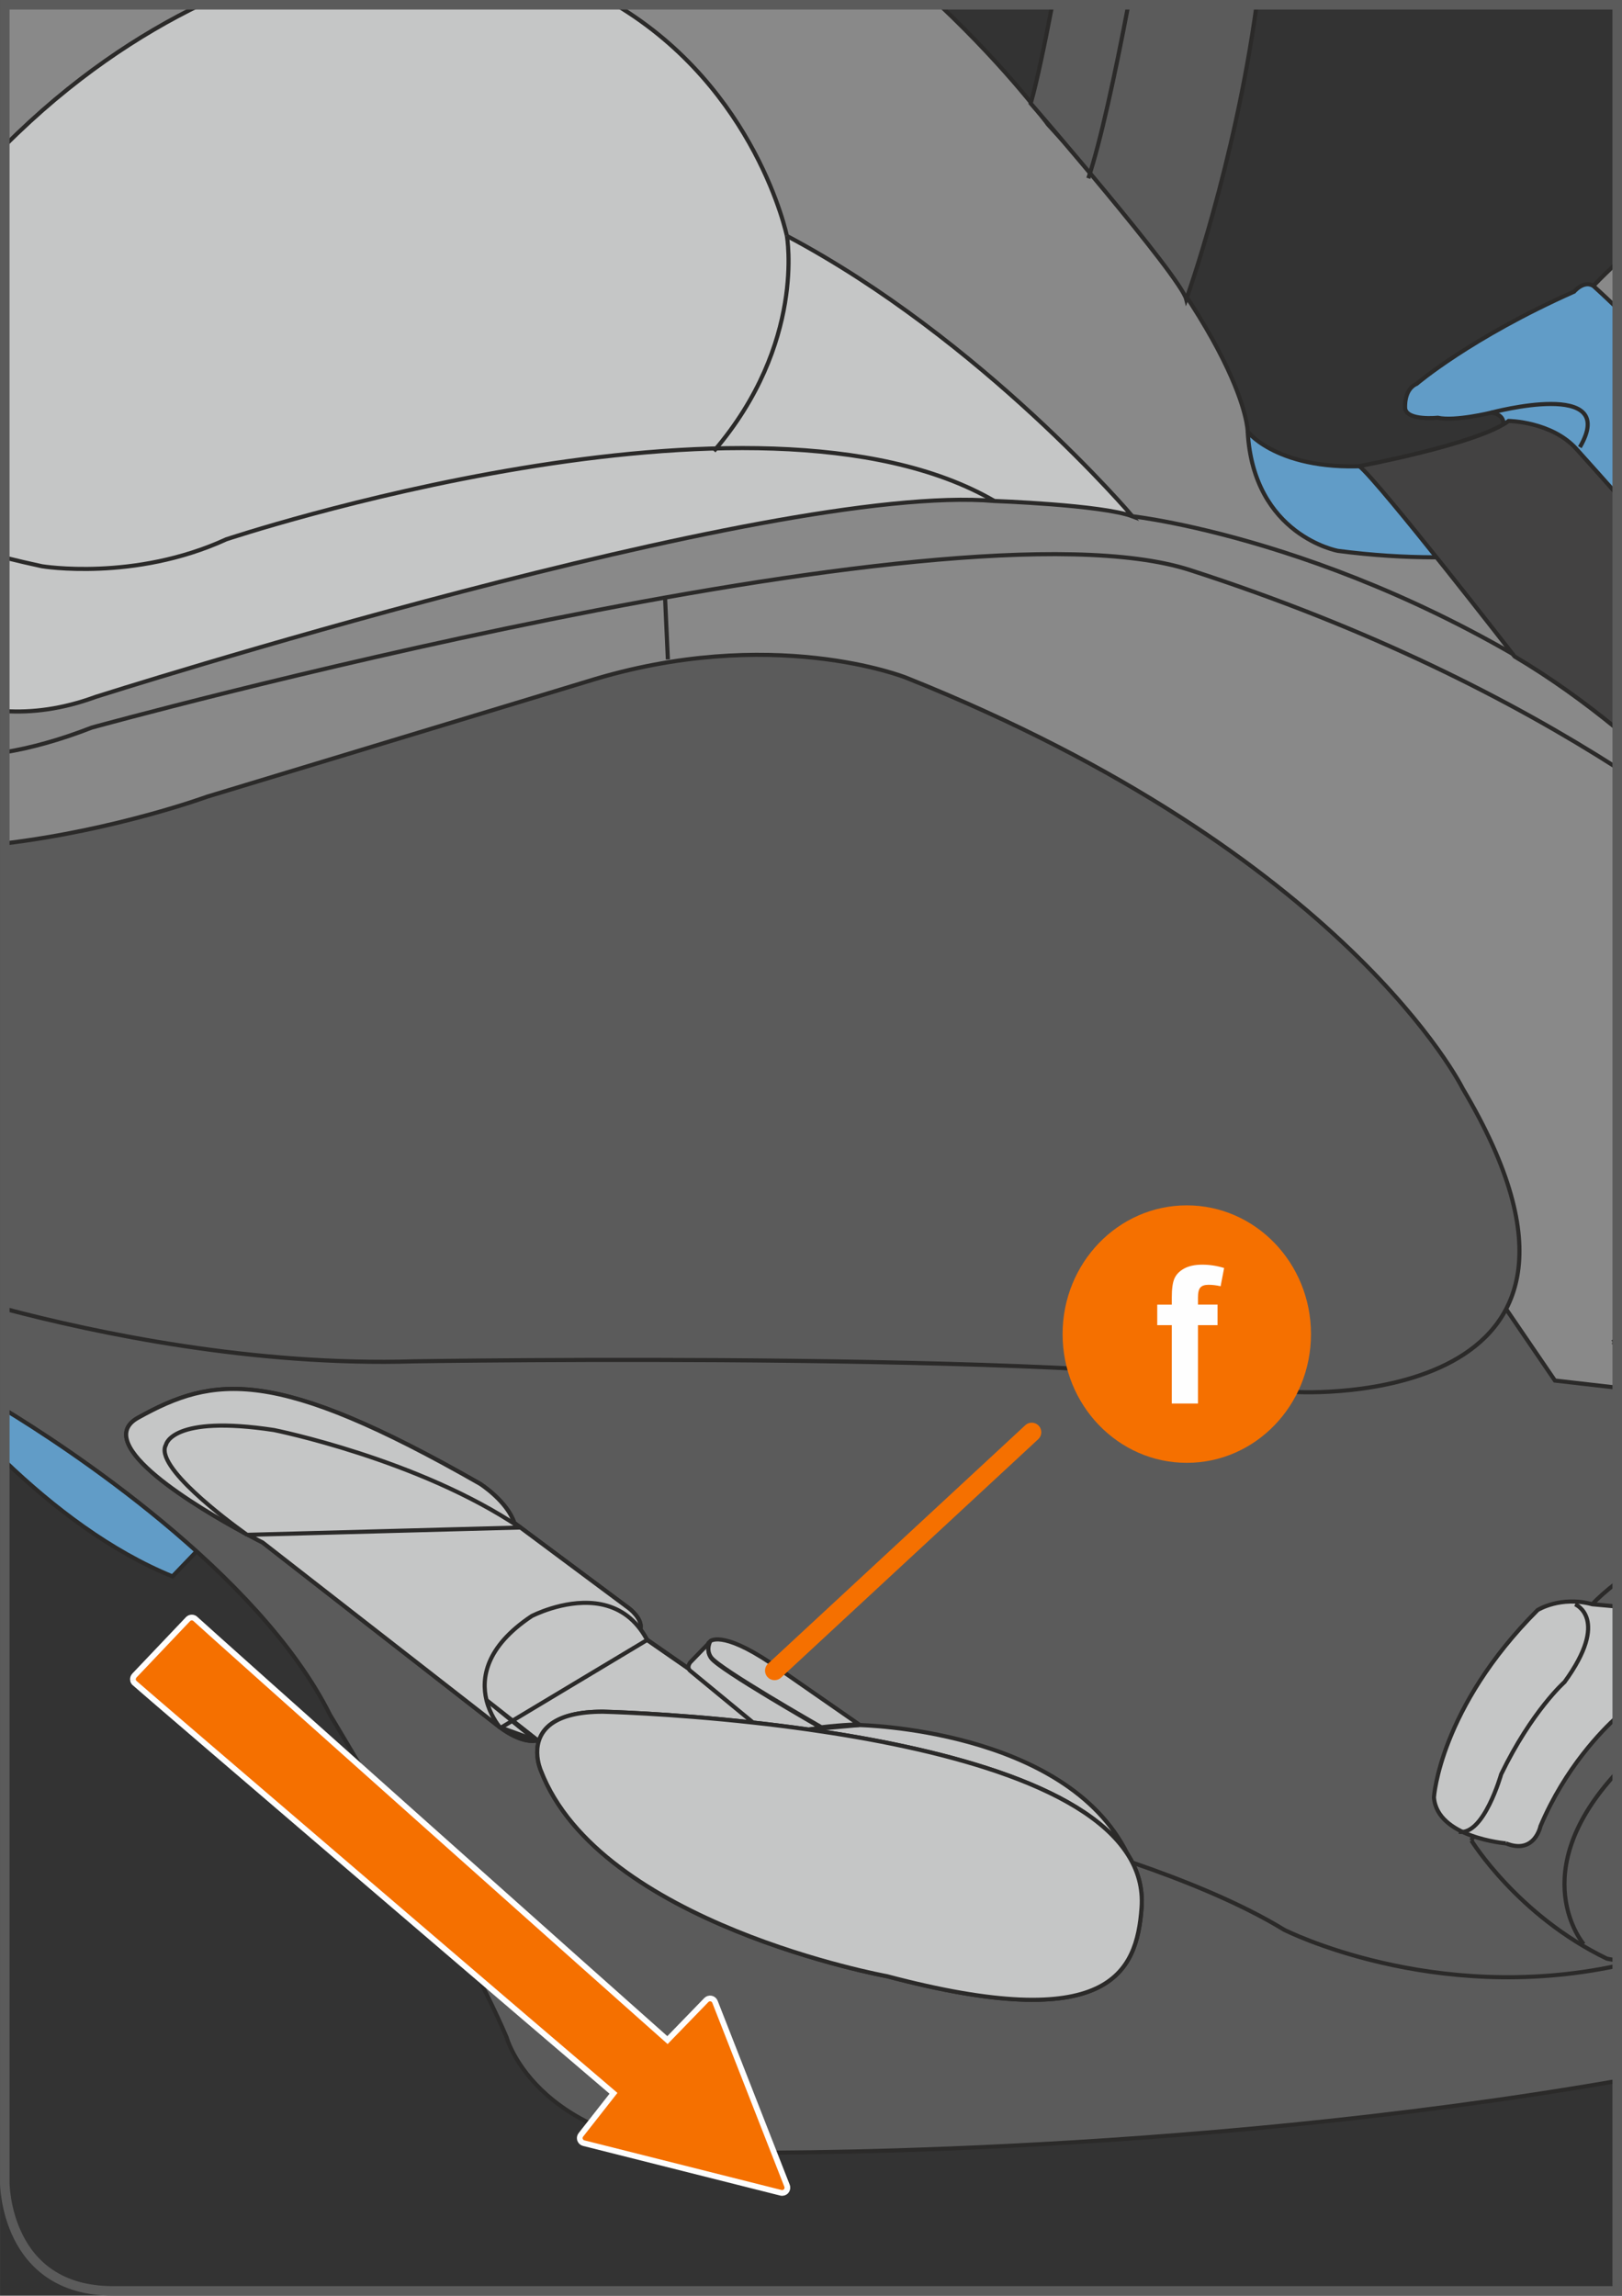
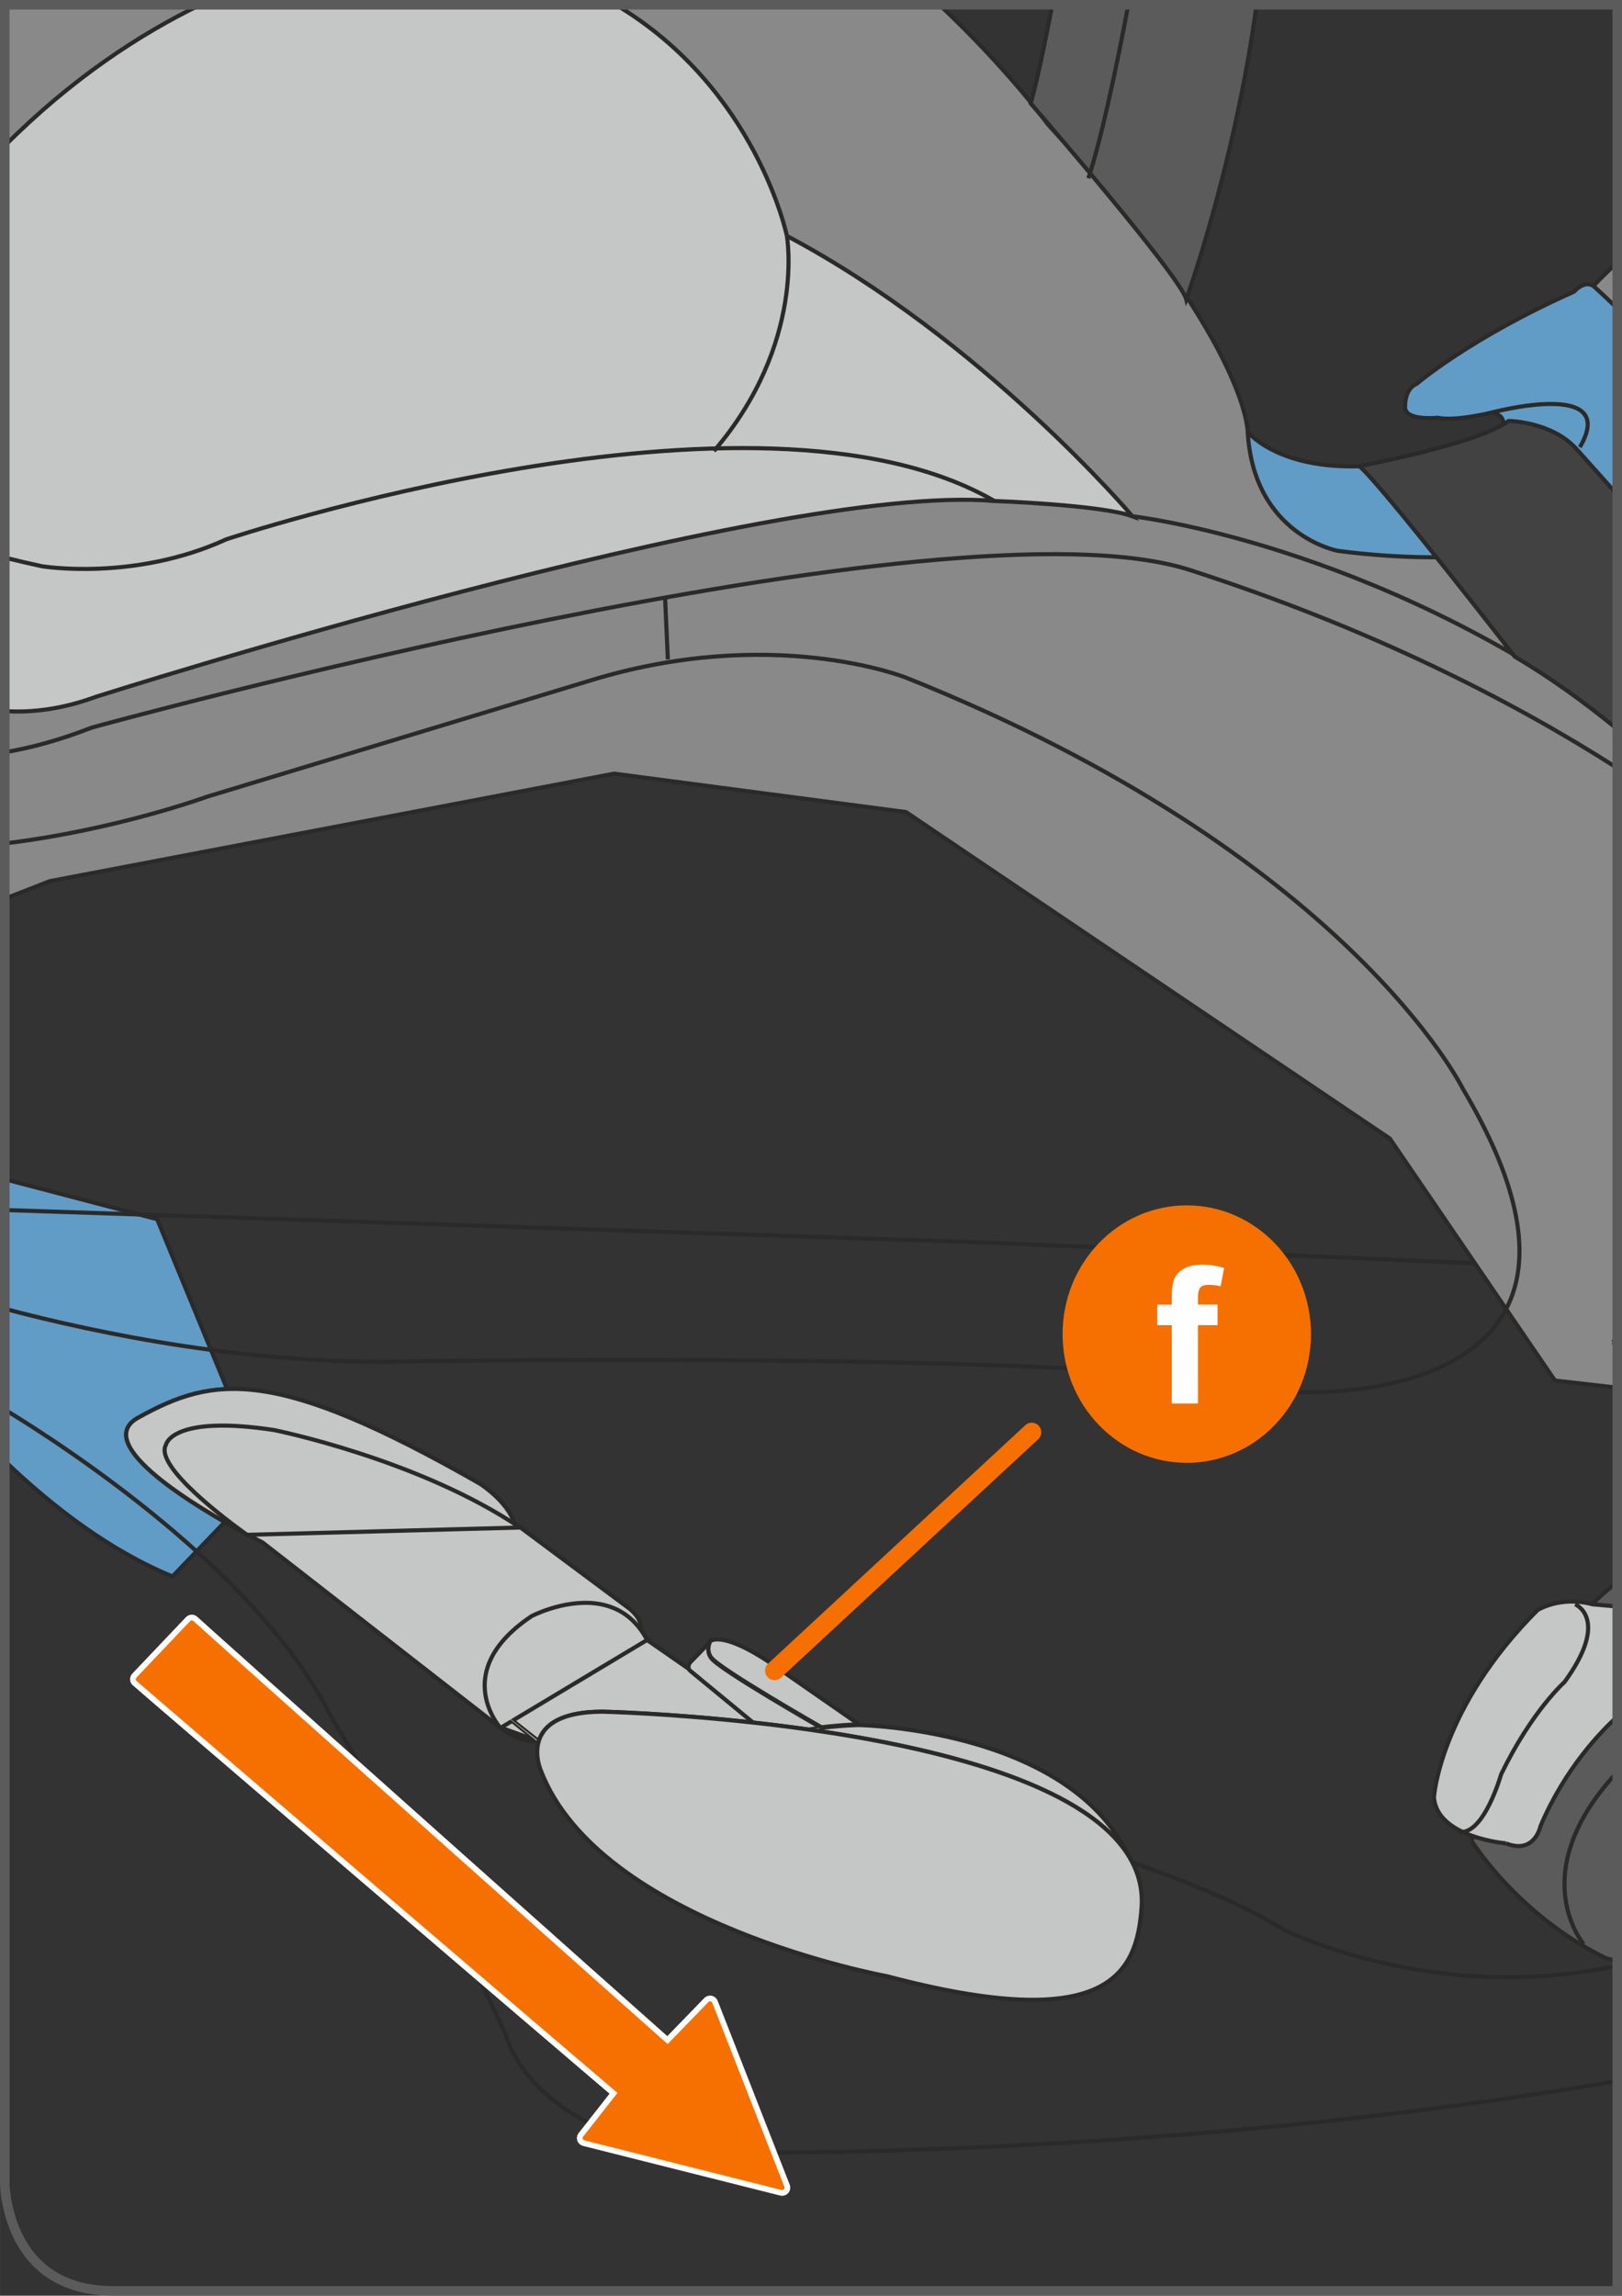
<svg xmlns="http://www.w3.org/2000/svg" xml:space="preserve" width="30mm" height="42.45mm" version="1.1" style="shape-rendering:geometricPrecision; text-rendering:geometricPrecision; image-rendering:optimizeQuality; fill-rule:evenodd; clip-rule:evenodd" viewBox="0 0 693.33 981.08">
  <rect x="0" y="0" width="693.33" height="981.08" fill="#333333" stroke="none" />
  <defs>
    <style type="text/css">
   
    .str1 {stroke:#FEFEFE;stroke-width:2.45;stroke-miterlimit:4}
    .str2 {stroke:#5B5B5B;stroke-width:4.08;stroke-miterlimit:4}
    .str0 {stroke:#2B2A29;stroke-width:1.76;stroke-miterlimit:4}
    .str3 {stroke:#F57000;stroke-width:8.15;stroke-linecap:round;stroke-linejoin:round;stroke-miterlimit:4}
    .fil1 {fill:none;fill-rule:nonzero}
    .fil7 {fill:#FEFEFE;fill-rule:nonzero}
    .fil4 {fill:#C5C6C6;fill-rule:nonzero}
    .fil3 {fill:#898989;fill-rule:nonzero}
    .fil2 {fill:#5B5B5B;fill-rule:nonzero}
    .fil5 {fill:#434242;fill-rule:nonzero}
    .fil0 {fill:#619CC7;fill-rule:nonzero}
    .fil6 {fill:#F57000;fill-rule:nonzero}
   
  </style>
  </defs>
  <g id="Слой_x0020_1">
    <path class="fil0" d="M2.04 624.39c20.92,20.03 45.34,38.55 71.7,49.31l39.4 -41.04 -45.97 -111.62 -65.13 -17.08 0 120.43z" />
    <path class="fil1 str0" d="M2.04 624.39c20.92,20.03 45.34,38.55 71.7,49.31l39.4 -41.04 -45.97 -111.62 -65.13 -17.08" />
-     <path class="fil2" d="M2.04 602.41c24.89,15.14 108.42,69.22 139,130.39 0,0 57.45,95.2 75.51,137.88 0,0 13.13,49.25 98.49,49.25 0,0 185.71,2.47 376.27,-30.62l0 -346.91 -272.87 -11.49 -416.4 -13.79 0 85.3z" />
    <path class="fil1 str0" d="M2.04 602.41c24.89,15.14 108.42,69.22 139,130.39 0,0 57.45,95.2 75.51,137.88 0,0 13.13,49.25 98.49,49.25 0,0 185.71,2.47 376.27,-30.62m0 -346.91l-272.87 -11.49 -416.4 -13.79" />
    <path class="fil3" d="M2.04 384.09l19.17 -7.5 241.29 -45.96 124.76 16.42 206.82 139.52 70.58 103.42 26.65 3.06 0 -408.58 -3.66 16.49 -41.04 11.5 -82.07 3.28 -31.19 -31.19c0,0 0,-39.4 -85.35,-131.31 0,0 -16.37,-22.84 -46.38,-51.18l-399.57 0 0 382.05zm689.27 -271.91c-3.31,3.04 -6.72,6.35 -10.23,9.98l10.23 38.37 0 -48.35z" />
    <path class="fil1 str0" d="M2.04 384.09l19.17 -7.5 241.29 -45.96 124.76 16.42 206.82 139.52 70.58 103.42 26.65 3.06m0 -480.86c-3.31,3.04 -6.72,6.35 -10.23,9.98l10.23 38.37m0 23.94l-3.66 16.49 -41.04 11.5 -82.07 3.28 -31.19 -31.19c0,0 0,-39.4 -85.35,-131.31 0,0 -16.37,-22.84 -46.38,-51.18" />
    <path class="fil4" d="M336.36 100.83c0,0 -12.94,-62.87 -73.1,-98.78l-177.66 0c-25.82,12.53 -54.89,31.51 -83.57,60.24l0 241.61c11.56,0.73 24.56,-0.82 38.87,-6.09 0,0 288.9,-91.92 384.1,-83.71 0,0 45.96,1.64 59.09,6.56 0,0 -64.02,-75.5 -147.73,-119.83z" />
    <path class="fil1 str0" d="M336.36 100.83c0,0 -12.94,-62.87 -73.1,-98.78m-177.66 0c-25.82,12.53 -54.89,31.51 -83.57,60.24m0 241.61c11.56,0.73 24.56,-0.82 38.87,-6.09 0,0 288.9,-91.92 384.1,-83.71 0,0 45.96,1.64 59.09,6.56 0,0 -64.02,-75.5 -147.73,-119.83" />
    <path class="fil1 str0" d="M336.36 100.83c0,0 8.2,45.96 -31.19,91.93" />
    <path class="fil1 str0" d="M2.04 238.3c5.29,1.31 10.71,2.59 15.88,3.69 0,0 39.4,6.56 78.79,-11.5 0,0 226.52,-75.5 328.29,-16.41" />
    <path class="fil1 str0" d="M484.1 220.65c0,0 102.21,11.29 207.21,87.91m0 19.66c-45.4,-29.03 -105.53,-59.7 -182.58,-84.59 -103.58,-33.47 -469.46,67.3 -469.46,67.3 -13.89,5.4 -26.25,8.75 -37.22,10.55" />
-     <path class="fil2" d="M2.04 360.45c47.75,-5.78 86.46,-19.97 86.46,-19.97l162.51 -49.25c78.79,-24.62 136.24,-1.64 136.24,-1.64 188.77,75.51 238.01,175.64 238.01,175.64 82.07,137.88 -70.58,129.68 -70.58,129.68 -70.59,-18.06 -377.54,-13.13 -377.54,-13.13 -68.59,2.11 -135.83,-12.06 -175.11,-22.45l0 -198.88z" />
    <path class="fil1 str0" d="M2.04 360.45c47.75,-5.78 86.46,-19.97 86.46,-19.97l162.51 -49.25c78.79,-24.62 136.24,-1.64 136.24,-1.64 188.77,75.51 238.01,175.64 238.01,175.64 82.07,137.88 -70.58,129.68 -70.58,129.68 -70.59,-18.06 -377.54,-13.13 -377.54,-13.13 -68.59,2.11 -135.83,-12.06 -175.11,-22.45" />
-     <path class="fil4" d="M689.28 573.57c0,0 0.72,0.31 2.02,0.83l0 -2.06 -2.02 1.23z" />
+     <path class="fil4" d="M689.28 573.57c0,0 0.72,0.31 2.02,0.83z" />
    <path class="fil1 str0" d="M689.28 573.57c0,0 0.72,0.31 2.02,0.83m0 -2.06l-2.02 1.23" />
    <path class="fil0" d="M533.34 184.54c0,0 14.77,18.88 58.27,13.96 0,0 43.5,-9.03 49.25,-12.31 0,0 5.75,-8.21 -3.28,-9.86 0,0 -15.62,3.85 -23.01,2.2 0,0 -12.87,1.38 -13.92,-3.84 0,0 -0.82,-8.2 4.92,-10.66 0,0 22.98,-19.7 67.3,-39.4 0,0 4.1,-4.93 8.2,-2.46 0,0 4.28,3.82 10.24,9.6l0 94.86c-18.71,6.31 -60.34,16.47 -119.39,8.79 0,0 -36.12,-6.56 -38.57,-50.88z" />
    <path class="fil1 str0" d="M533.34 184.54c0,0 14.77,18.88 58.27,13.96 0,0 43.5,-9.03 49.25,-12.31 0,0 5.75,-8.21 -3.28,-9.86 0,0 -15.62,3.85 -23.01,2.2 0,0 -12.87,1.38 -13.92,-3.84 0,0 -0.82,-8.2 4.92,-10.66 0,0 22.98,-19.7 67.3,-39.4 0,0 4.1,-4.93 8.2,-2.46 0,0 4.28,3.82 10.24,9.6m0 94.86c-18.71,6.31 -60.34,16.47 -119.39,8.79 0,0 -36.12,-6.56 -38.57,-50.88" />
    <path class="fil1 str0" d="M637.57 176.33c0,0 54.99,-14.77 37.76,14.77" />
    <path class="fil5" d="M581.03 199.2c0,0 50.72,-9.44 63.85,-19.3 0,0 18.36,0.2 28.94,11.94 5.72,6.35 11.56,12.89 17.48,19.56l0 100.19c-14.08,-11.55 -28.74,-22.06 -43.88,-31.04 0,0 -57.37,-73.97 -66.39,-81.36z" />
    <path class="fil1 str0" d="M581.03 199.2c0,0 50.72,-9.44 63.85,-19.3 0,0 18.36,0.2 28.94,11.94 5.72,6.35 11.56,12.89 17.48,19.56m0 100.19c-14.08,-11.55 -28.74,-22.06 -43.88,-31.04 0,0 -57.37,-73.97 -66.39,-81.36" />
    <path class="fil2" d="M628.96 786.55c0,0 19.7,32.01 57.86,50.48 0,0 1.57,0.39 4.48,0.73l0 -161.58c-4.68,3.65 -8.35,6.85 -10.64,9.42l-51.71 100.95zm-179.16 -784.5c-3.26,17.01 -6.61,33.07 -9.21,42.15 0,0 64.02,73.87 66.48,83.72 0,0 20.7,-57.32 30.08,-125.87l-87.36 0z" />
    <path class="fil1 str0" d="M628.96 786.55c0,0 19.7,32.01 57.86,50.48 0,0 1.57,0.39 4.48,0.73m-241.5 -835.71c-3.26,17.01 -6.61,33.07 -9.21,42.15 0,0 64.02,73.87 66.48,83.72 0,0 20.7,-57.32 30.08,-125.87m154.14 674.13c-4.68,3.65 -8.35,6.85 -10.64,9.42l-51.71 100.95" />
    <path class="fil1 str0" d="M676.97 830.87c0,0 -25.94,-30.26 14.33,-73.57" />
    <path class="fil1 str0" d="M482.32 2.04c-5.75,30.16 -11.89,58.52 -17.1,74.16" />
    <path class="fil4" d="M643.73 787.78c0,0 -29.55,-2.46 -30.78,-19.7 0,0 2.46,-38.17 44.32,-80.02 0,0 9.85,-6.16 23.39,-2.46l10.64 0.97 0 47.07c-6.45,5.83 -22.24,21.81 -32.8,46.76 0,0 -2.46,12.31 -14.77,7.39z" />
    <path class="fil1 str0" d="M643.73 787.78c0,0 -29.55,-2.46 -30.78,-19.7 0,0 2.46,-38.17 44.32,-80.02 0,0 9.85,-6.16 23.39,-2.46l10.64 0.97m0 47.07c-6.45,5.83 -22.24,21.81 -32.8,46.76 0,0 -2.46,12.31 -14.77,7.39" />
    <path class="fil1 str0" d="M673.28 685.6c0,0 15.18,6.15 -4.52,33.24 0,0 -13.95,12.31 -27.08,39.4 0,0 -7.39,26.27 -18.05,24.61" />
    <line class="fil1 str0" x1="285.48" y1="281.8" x2="284.25" y2="254.71" />
    <path class="fil1 str0" d="M449.21 785.32c0,0 61.55,16 99.72,39.4 0,0 63.47,32.3 142.37,15.37" />
    <path class="fil4" d="M259.63 767.24l-51.69 -40.69c0,0 -2.71,-6.96 1.15,-15.88 5.29,-12.25 20.09,-27.35 45.23,-25.45l70.71 49.2c0,0 -61.18,30.11 -65.4,32.82z" />
    <path class="fil1 str0" d="M259.63 767.24l-51.69 -40.69c0,0 -2.71,-6.96 1.15,-15.88 5.29,-12.25 20.09,-27.35 45.23,-25.45l70.71 49.2c0,0 -61.18,30.11 -65.4,32.82" />
    <path class="fil4" d="M276.6 700.86l-22.27 -15.65c6.94,0.8 13.98,3.8 19.36,11.02 1.04,1.38 2.01,2.91 2.91,4.62z" />
    <path class="fil1 str0" d="M276.6 700.86l-22.27 -15.65c6.94,0.8 13.98,3.8 19.36,11.02 1.04,1.38 2.01,2.91 2.91,4.62" />
    <path class="fil4" d="M254.32 685.22c-13.7,-1.55 -27.08,5.45 -27.08,5.45 -19.79,13.2 -21.57,26.64 -19.3,35.88 1.5,6.19 4.8,10.49 5.72,11.6 -0.7,-0.51 -1.43,-1.07 -2.18,-1.69l-99.24 -77.28c0,0 -3.07,-1.53 -7.8,-4.09 -6.61,-4.76 -38.79,-28.54 -33.5,-37.68 0,0 2.35,-12.92 46.21,-6.26 0,0 61.76,12.4 105.11,41.64l0.09 -0.11 46.58 34.7c0,0 5.89,4.44 4.82,8.79l-0.07 0.06c-5.37,-7.23 -12.41,-10.22 -19.36,-11.02z" />
    <path class="fil1 str0" d="M254.32 685.22c-13.7,-1.55 -27.08,5.45 -27.08,5.45 -19.79,13.2 -21.57,26.64 -19.3,35.88 1.5,6.19 4.8,10.49 5.72,11.6 -0.7,-0.51 -1.43,-1.07 -2.18,-1.69l-99.24 -77.28c0,0 -3.07,-1.53 -7.8,-4.09 -6.61,-4.76 -38.79,-28.54 -33.5,-37.68 0,0 2.35,-12.92 46.21,-6.26 0,0 61.76,12.4 105.11,41.64l0.09 -0.11 46.58 34.7c0,0 5.89,4.44 4.82,8.79l-0.07 0.06c-5.37,-7.23 -12.41,-10.22 -19.36,-11.02" />
    <path class="fil4" d="M207.94 726.56l21.29 17.24c-0.22,0.07 -5.68,1.66 -15.56,-5.63l-0.01 -0.02c-0.91,-1.11 -4.22,-5.41 -5.72,-11.6z" />
    <path class="fil1 str0" d="M207.94 726.56l21.29 17.24c-0.22,0.07 -5.68,1.66 -15.56,-5.63l-0.01 -0.02c-0.91,-1.11 -4.22,-5.41 -5.72,-11.6" />
    <path class="fil4" d="M222.36 652.69l-0.08 0.12c-43.36,-29.25 -105.12,-41.65 -105.12,-41.65 -43.87,-6.66 -46.22,6.26 -46.22,6.26 -5.28,9.15 26.9,32.92 33.52,37.69 -19.22,-10.4 -65.85,-37.84 -45.49,-49.19 32.52,-18.13 58.51,-21.94 146.24,28.2 0,0 11.5,7.31 14.63,16.71l2.52 1.87z" />
    <path class="fil1 str0" d="M222.36 652.69l-0.08 0.12c-43.36,-29.25 -105.12,-41.65 -105.12,-41.65 -43.87,-6.66 -46.22,6.26 -46.22,6.26 -5.28,9.15 26.9,32.92 33.52,37.69 -19.22,-10.4 -65.85,-37.84 -45.49,-49.19 32.52,-18.13 58.51,-21.94 146.24,28.2 0,0 11.5,7.31 14.63,16.71l2.52 1.87" />
    <line class="fil1" x1="276.6" y1="700.86" x2="325.04" y2="734.42" />
    <line class="fil1 str0" x1="276.6" y1="700.86" x2="325.04" y2="734.42" />
    <path class="fil4" d="M213.66 738.17c-0.71,-0.52 -1.43,-1.08 -2.18,-1.69l-99.24 -77.29c0,0 -3.07,-1.53 -7.8,-4.08 -19.21,-10.4 -65.84,-37.84 -45.48,-49.19 32.52,-18.12 58.5,-21.94 146.24,28.2 0,0 11.5,7.31 14.63,16.7l2.51 1.88 46.59 34.69c0,0 5.89,4.44 4.82,8.8l-60.1 41.98z" />
    <path class="fil1 str0" d="M213.66 738.17c-0.71,-0.52 -1.43,-1.08 -2.18,-1.69l-99.24 -77.29c0,0 -3.07,-1.53 -7.8,-4.08 -19.21,-10.4 -65.84,-37.84 -45.48,-49.19 32.52,-18.12 58.5,-21.94 146.24,28.2 0,0 11.5,7.31 14.63,16.7l2.51 1.88 46.59 34.69c0,0 5.89,4.44 4.82,8.8l-60.1 41.98" />
    <path class="fil4" d="M229.23 743.8c-0.22,0.07 -5.68,1.66 -15.56,-5.63l15.56 5.63z" />
    <path class="fil1 str0" d="M229.23 743.8c-0.22,0.07 -5.68,1.66 -15.56,-5.63l15.56 5.63" />
    <polygon class="fil4" points="276.6,700.86 254.32,685.22 254.26,685.19 " />
    <polyline class="fil1 str0" points="276.6,700.86 254.32,685.22 254.26,685.19 276.6,700.86 " />
    <path class="fil4" d="M213.92 738.46c0,0 -0.09,-0.1 -0.24,-0.28l-0.02 -0.02c-0.91,-1.12 -4.22,-5.42 -5.72,-11.6 -2.26,-9.25 -0.49,-22.69 19.3,-35.89 0,0 13.4,-7.01 27.09,-5.46 6.95,0.8 13.98,3.8 19.36,11.02 1.04,1.39 2.01,2.91 2.92,4.62l-62.68 37.6z" />
    <path class="fil1 str0" d="M213.92 738.46c0,0 -0.09,-0.1 -0.24,-0.28l-0.02 -0.02c-0.91,-1.12 -4.22,-5.42 -5.72,-11.6 -2.26,-9.25 -0.49,-22.69 19.3,-35.89 0,0 13.4,-7.01 27.09,-5.46 6.95,0.8 13.98,3.8 19.36,11.02 1.04,1.39 2.01,2.91 2.92,4.62l-62.68 37.6" />
    <polygon class="fil4" points="259.63,767.24 229.25,743.8 229.23,743.8 207.94,726.56 207.65,726.33 " />
-     <polyline class="fil1 str0" points="259.63,767.24 229.25,743.8 229.23,743.8 207.94,726.56 207.65,726.33 259.63,767.24 " />
    <path class="fil4" d="M105.62 655.93c0,0 -0.43,-0.29 -1.17,-0.83 -6.62,-4.76 -38.79,-28.54 -33.51,-37.68 0,0 2.35,-12.93 46.21,-6.27 0,0 61.76,12.4 105.12,41.65l-116.65 3.13z" />
    <path class="fil1 str0" d="M105.62 655.93c0,0 -0.43,-0.29 -1.17,-0.83 -6.62,-4.76 -38.79,-28.54 -33.51,-37.68 0,0 2.35,-12.93 46.21,-6.27 0,0 61.76,12.4 105.12,41.65l-116.65 3.13" />
    <path class="fil4" d="M236.55 736.1c4.22,-2.72 10.86,-4.59 21.14,-4.59 0,0 27.88,0.64 64.22,4.65 7.58,0.82 15.53,1.82 23.68,2.97 54.14,7.68 116.8,22.96 136.32,53.17 4.46,6.86 6.67,14.48 6.06,22.95 -2.03,28.11 -13.96,54.42 -108.86,29.3 0,0 -122.8,-22.33 -147.93,-87.92 0,0 -5.9,-13.28 5.37,-20.54z" />
    <path class="fil1 str0" d="M236.55 736.1c4.22,-2.72 10.86,-4.59 21.14,-4.59 0,0 27.88,0.64 64.22,4.65 7.58,0.82 15.53,1.82 23.68,2.97 54.14,7.68 116.8,22.96 136.32,53.17 4.46,6.86 6.67,14.48 6.06,22.95 -2.03,28.11 -13.96,54.42 -108.86,29.3 0,0 -122.8,-22.33 -147.93,-87.92 0,0 -5.9,-13.28 5.37,-20.54" />
    <path class="fil4" d="M351.12 738.43c10.08,-1.19 16.08,-1.21 16.08,-1.21 0,0 88.39,1.5 114.73,55.07l-0.02 0.01c-19.52,-30.21 -82.18,-45.48 -136.32,-53.16 1.96,-0.28 3.81,-0.51 5.53,-0.71z" />
    <path class="fil1 str0" d="M351.12 738.43c10.08,-1.19 16.08,-1.21 16.08,-1.21 0,0 88.39,1.5 114.73,55.07l-0.02 0.01c-19.52,-30.21 -82.18,-45.48 -136.32,-53.16 1.96,-0.28 3.81,-0.51 5.53,-0.71" />
    <path class="fil4" d="M351.12 738.43c-1.72,0.2 -3.57,0.43 -5.53,0.71 -8.14,-1.15 -16.09,-2.14 -23.68,-2.98l-26.47 -21.81c-2.35,-1.57 -0.4,-3.92 -0.4,-3.92l8.45 -8.73 0.06 0.03c-1,2.14 -1.2,4.77 0.57,7.01 4.04,5.1 45.04,28.55 47,29.69z" />
    <path class="fil1 str0" d="M351.12 738.43c-1.72,0.2 -3.57,0.43 -5.53,0.71 -8.14,-1.15 -16.09,-2.14 -23.68,-2.98l-26.47 -21.81c-2.35,-1.57 -0.4,-3.92 -0.4,-3.92l8.45 -8.73 0.06 0.03c-1,2.14 -1.2,4.77 0.57,7.01 4.04,5.1 45.04,28.55 47,29.69" />
    <path class="fil4" d="M367.2 737.22c0,0 -6,0.03 -16.09,1.21 -1.72,0.2 -3.56,0.43 -5.52,0.72l21.6 -1.93z" />
-     <path class="fil1 str0" d="M367.2 737.22c0,0 -6,0.03 -16.09,1.21 -1.72,0.2 -3.56,0.43 -5.52,0.72l21.6 -1.93" />
    <path class="fil4" d="M236.55 736.1c4.22,-2.72 10.86,-4.59 21.14,-4.59 0,0 27.88,0.64 64.22,4.65 7.58,0.82 15.53,1.82 23.68,2.97 54.14,7.68 116.8,22.96 136.32,53.17 4.46,6.86 6.67,14.48 6.06,22.95 -2.03,28.11 -13.96,54.42 -108.86,29.3 0,0 -122.8,-22.33 -147.93,-87.92 0,0 -5.9,-13.28 5.37,-20.54z" />
    <path class="fil1 str0" d="M236.55 736.1c4.22,-2.72 10.86,-4.59 21.14,-4.59 0,0 27.88,0.64 64.22,4.65 7.58,0.82 15.53,1.82 23.68,2.97 54.14,7.68 116.8,22.96 136.32,53.17 4.46,6.86 6.67,14.48 6.06,22.95 -2.03,28.11 -13.96,54.42 -108.86,29.3 0,0 -122.8,-22.33 -147.93,-87.92 0,0 -5.9,-13.28 5.37,-20.54" />
    <path class="fil4" d="M303.55 701.47l-0.06 -0.02c0,0 4.71,-4.99 26.11,9.39l37.6 26.12c0,0 -6,0.02 -16.08,1.21 -1.97,-1.14 -42.97,-24.6 -47,-29.69 -1.77,-2.24 -1.56,-4.87 -0.57,-7.01z" />
    <path class="fil1 str0" d="M303.55 701.47l-0.06 -0.02c0,0 4.71,-4.99 26.11,9.39l37.6 26.12c0,0 -6,0.02 -16.08,1.21 -1.97,-1.14 -42.97,-24.6 -47,-29.69 -1.77,-2.24 -1.56,-4.87 -0.57,-7.01" />
    <path class="fil6" d="M56.86 718.04c-0.13,-0.68 0.06,-1.42 0.57,-1.96l22.94 -24.13c0.42,-0.45 1.02,-0.69 1.64,-0.68 0.62,0 1.21,0.26 1.63,0.72 1.12,1.22 188.47,168.26 201.67,179.87l16.61 -17.12c0.53,-0.55 1.31,-0.78 2.05,-0.64 0.75,0.15 1.36,0.67 1.65,1.38l30.81 78.64c0.05,0.13 0.08,0.26 0.11,0.39 0.12,0.68 -0.06,1.38 -0.52,1.91 -0.55,0.62 -1.41,0.89 -2.22,0.69l-84.3 -21.22c-0.73,-0.18 -1.32,-0.73 -1.57,-1.44 -0.03,-0.11 -0.06,-0.2 -0.07,-0.3 -0.12,-0.63 0.03,-1.29 0.44,-1.8l13.93 -17.75c-13.62,-11.51 -203.62,-174.18 -204.79,-175.41 -0.3,-0.31 -0.5,-0.7 -0.58,-1.12z" />
    <path class="fil1 str1" d="M56.86 718.04c-0.13,-0.68 0.06,-1.42 0.57,-1.96l22.94 -24.13c0.42,-0.45 1.02,-0.69 1.64,-0.68 0.62,0 1.21,0.26 1.63,0.72 1.12,1.22 188.47,168.26 201.67,179.87l16.61 -17.12c0.53,-0.55 1.31,-0.78 2.05,-0.64 0.75,0.15 1.36,0.67 1.65,1.38l30.81 78.64c0.05,0.13 0.08,0.26 0.11,0.39 0.12,0.68 -0.06,1.38 -0.52,1.91 -0.55,0.62 -1.41,0.89 -2.22,0.69l-84.3 -21.22c-0.73,-0.18 -1.32,-0.73 -1.57,-1.44 -0.03,-0.11 -0.06,-0.2 -0.07,-0.3 -0.12,-0.63 0.03,-1.29 0.44,-1.8l13.93 -17.75c-13.62,-11.51 -203.62,-174.18 -204.79,-175.41 -0.3,-0.31 -0.5,-0.7 -0.58,-1.12" />
    <path class="fil1 str2" d="M2.04 2.04l0 930.77c0,0 0,46.23 46.22,46.23l643.04 0 0 -977 -689.26 0z" />
    <path class="fil6" d="M507.3 625.16c29.33,0 53.09,-24.63 53.09,-55.02 0,-30.39 -23.77,-55.02 -53.09,-55.02 -29.33,0 -53.09,24.63 -53.09,55.02 0,30.39 23.77,55.02 53.09,55.02z" />
    <path class="fil7" d="M494.67 557.55l6.22 0 0 -3.19c0,-3.56 0.37,-6.22 1.13,-7.97 0.76,-1.73 2.15,-3.17 4.18,-4.28 2.03,-1.09 4.6,-1.64 7.7,-1.64 3.19,0 6.31,0.49 9.36,1.43l-1.5 7.79c-1.78,-0.42 -3.51,-0.62 -5.15,-0.62 -1.62,0 -2.77,0.37 -3.47,1.13 -0.72,0.76 -1.06,2.2 -1.06,4.34l0 3 8.37 0 0 8.78 -8.37 0 0 33.49 -11.19 0 0 -33.49 -6.22 0 0 -8.78z" />
    <line class="fil1 str3" x1="441.02" y1="612.08" x2="331.09" y2="713.96" />
  </g>
</svg>